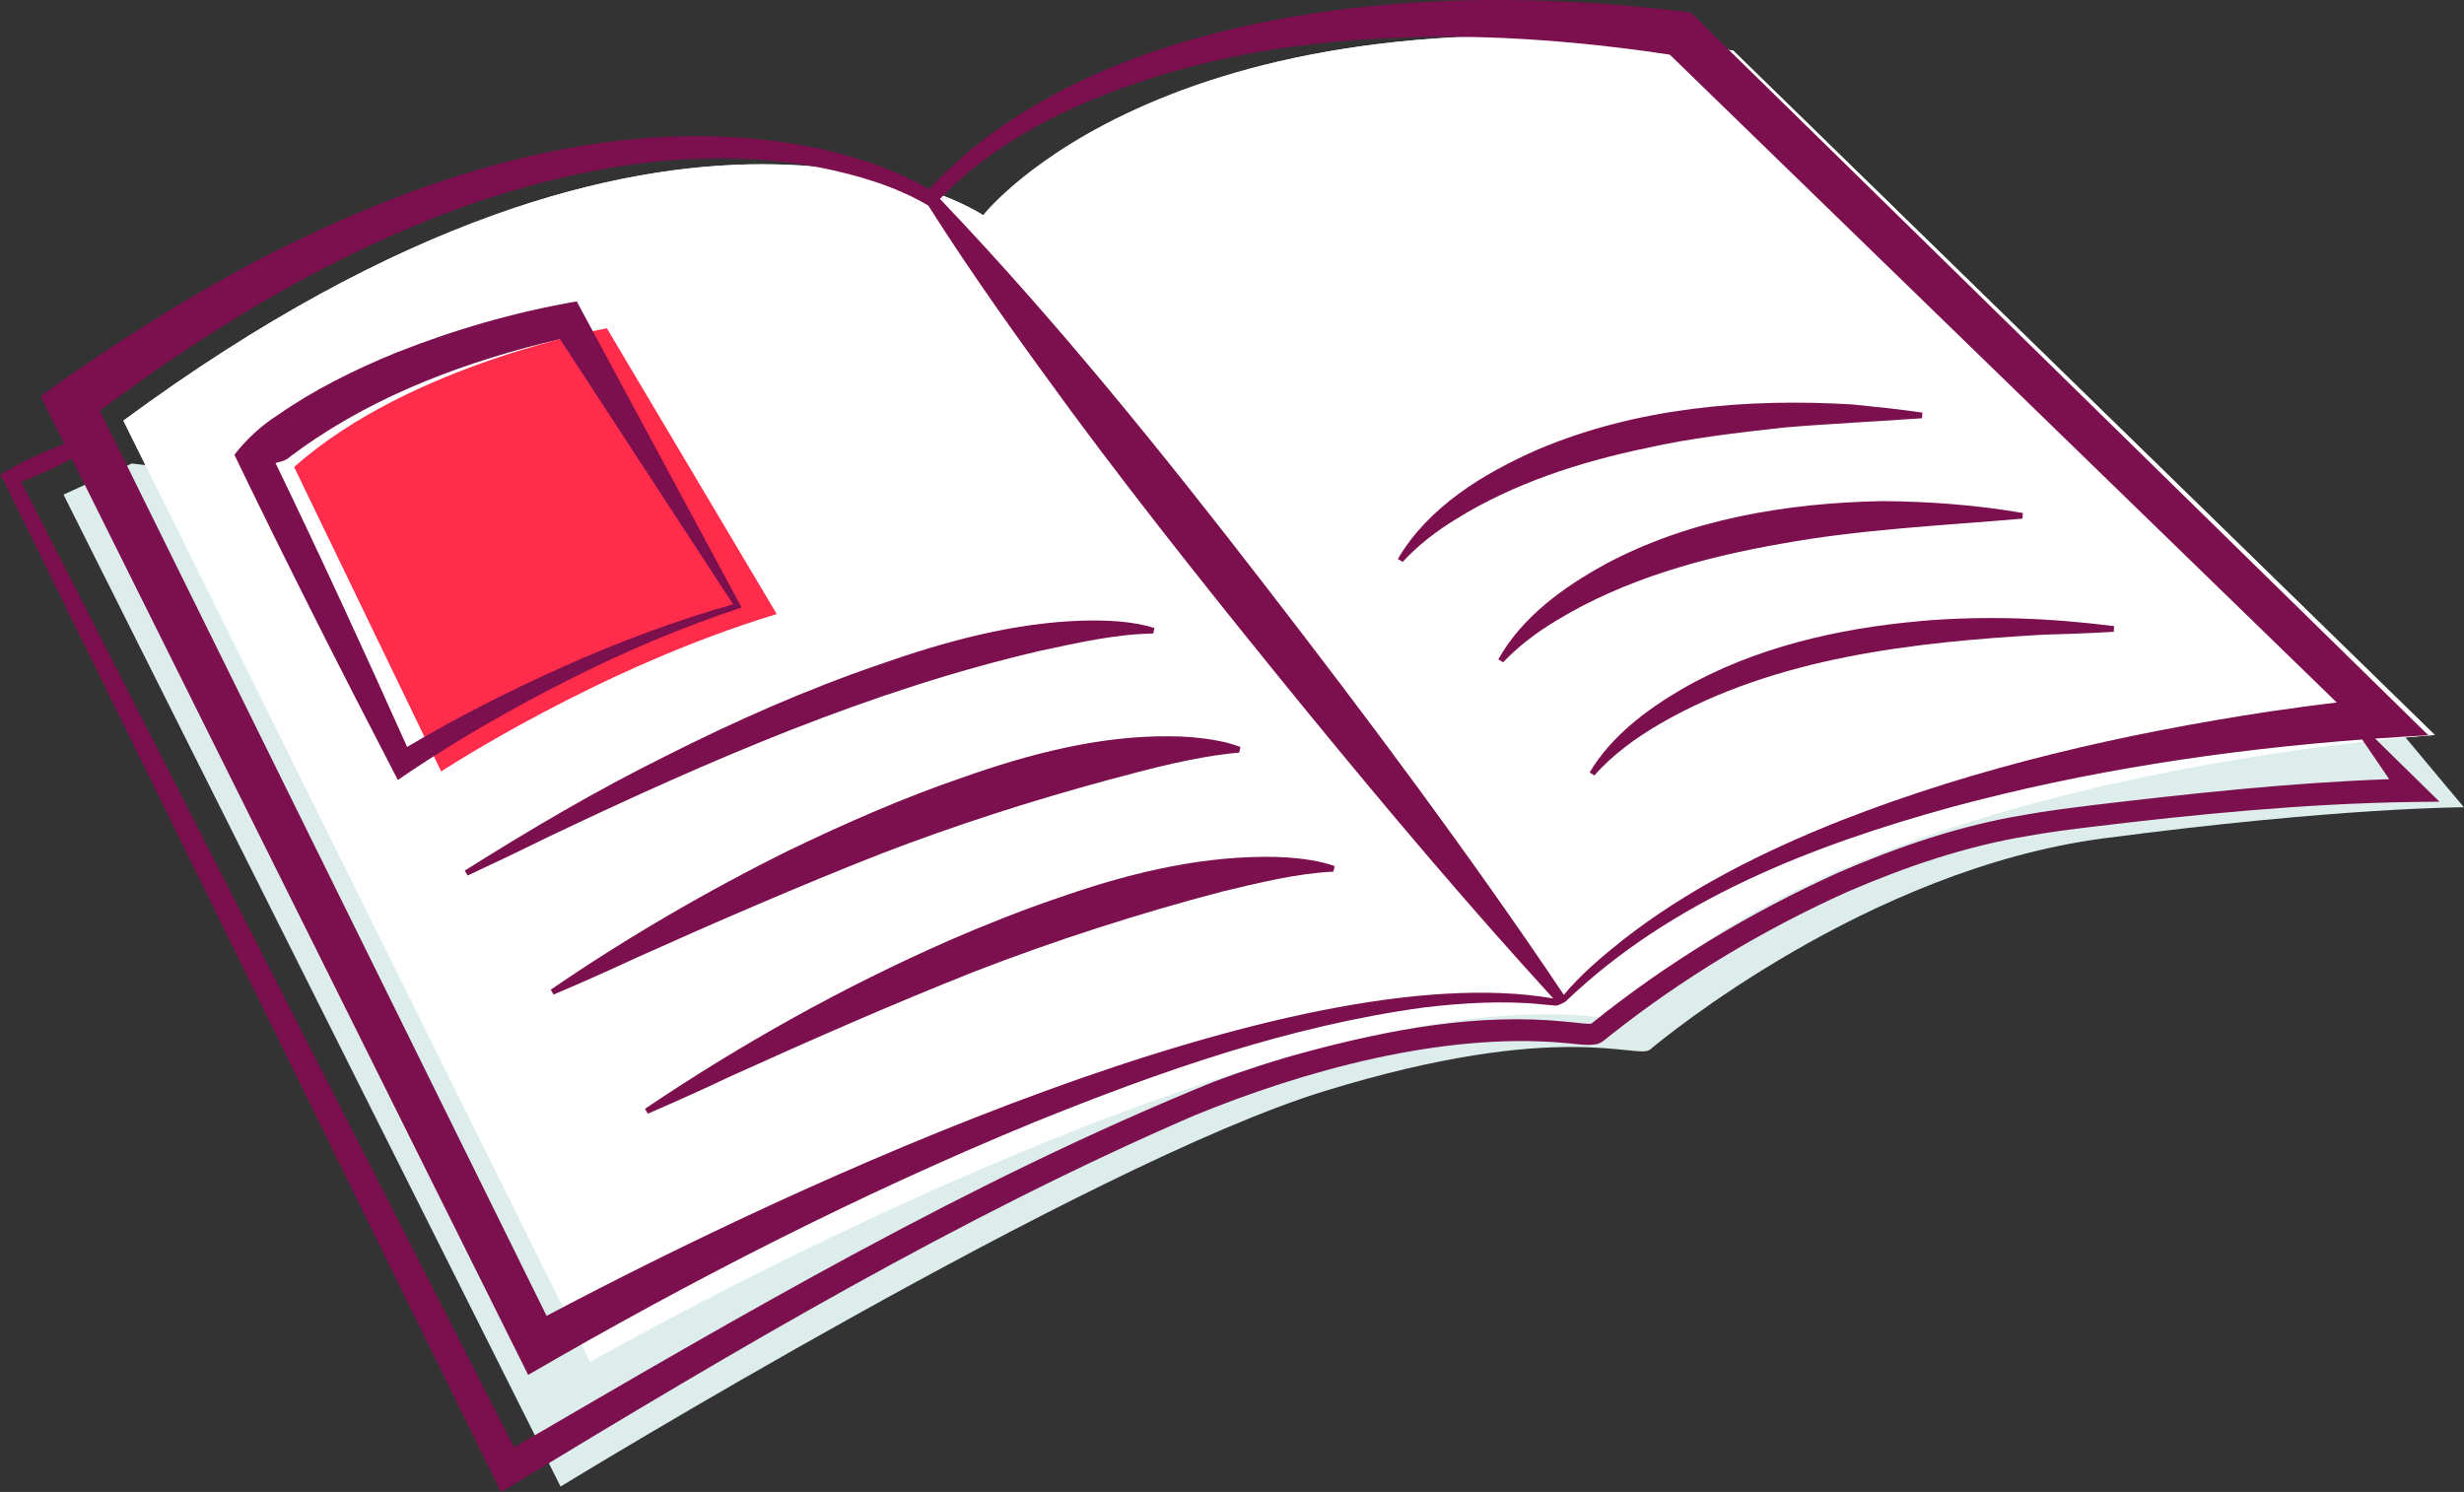
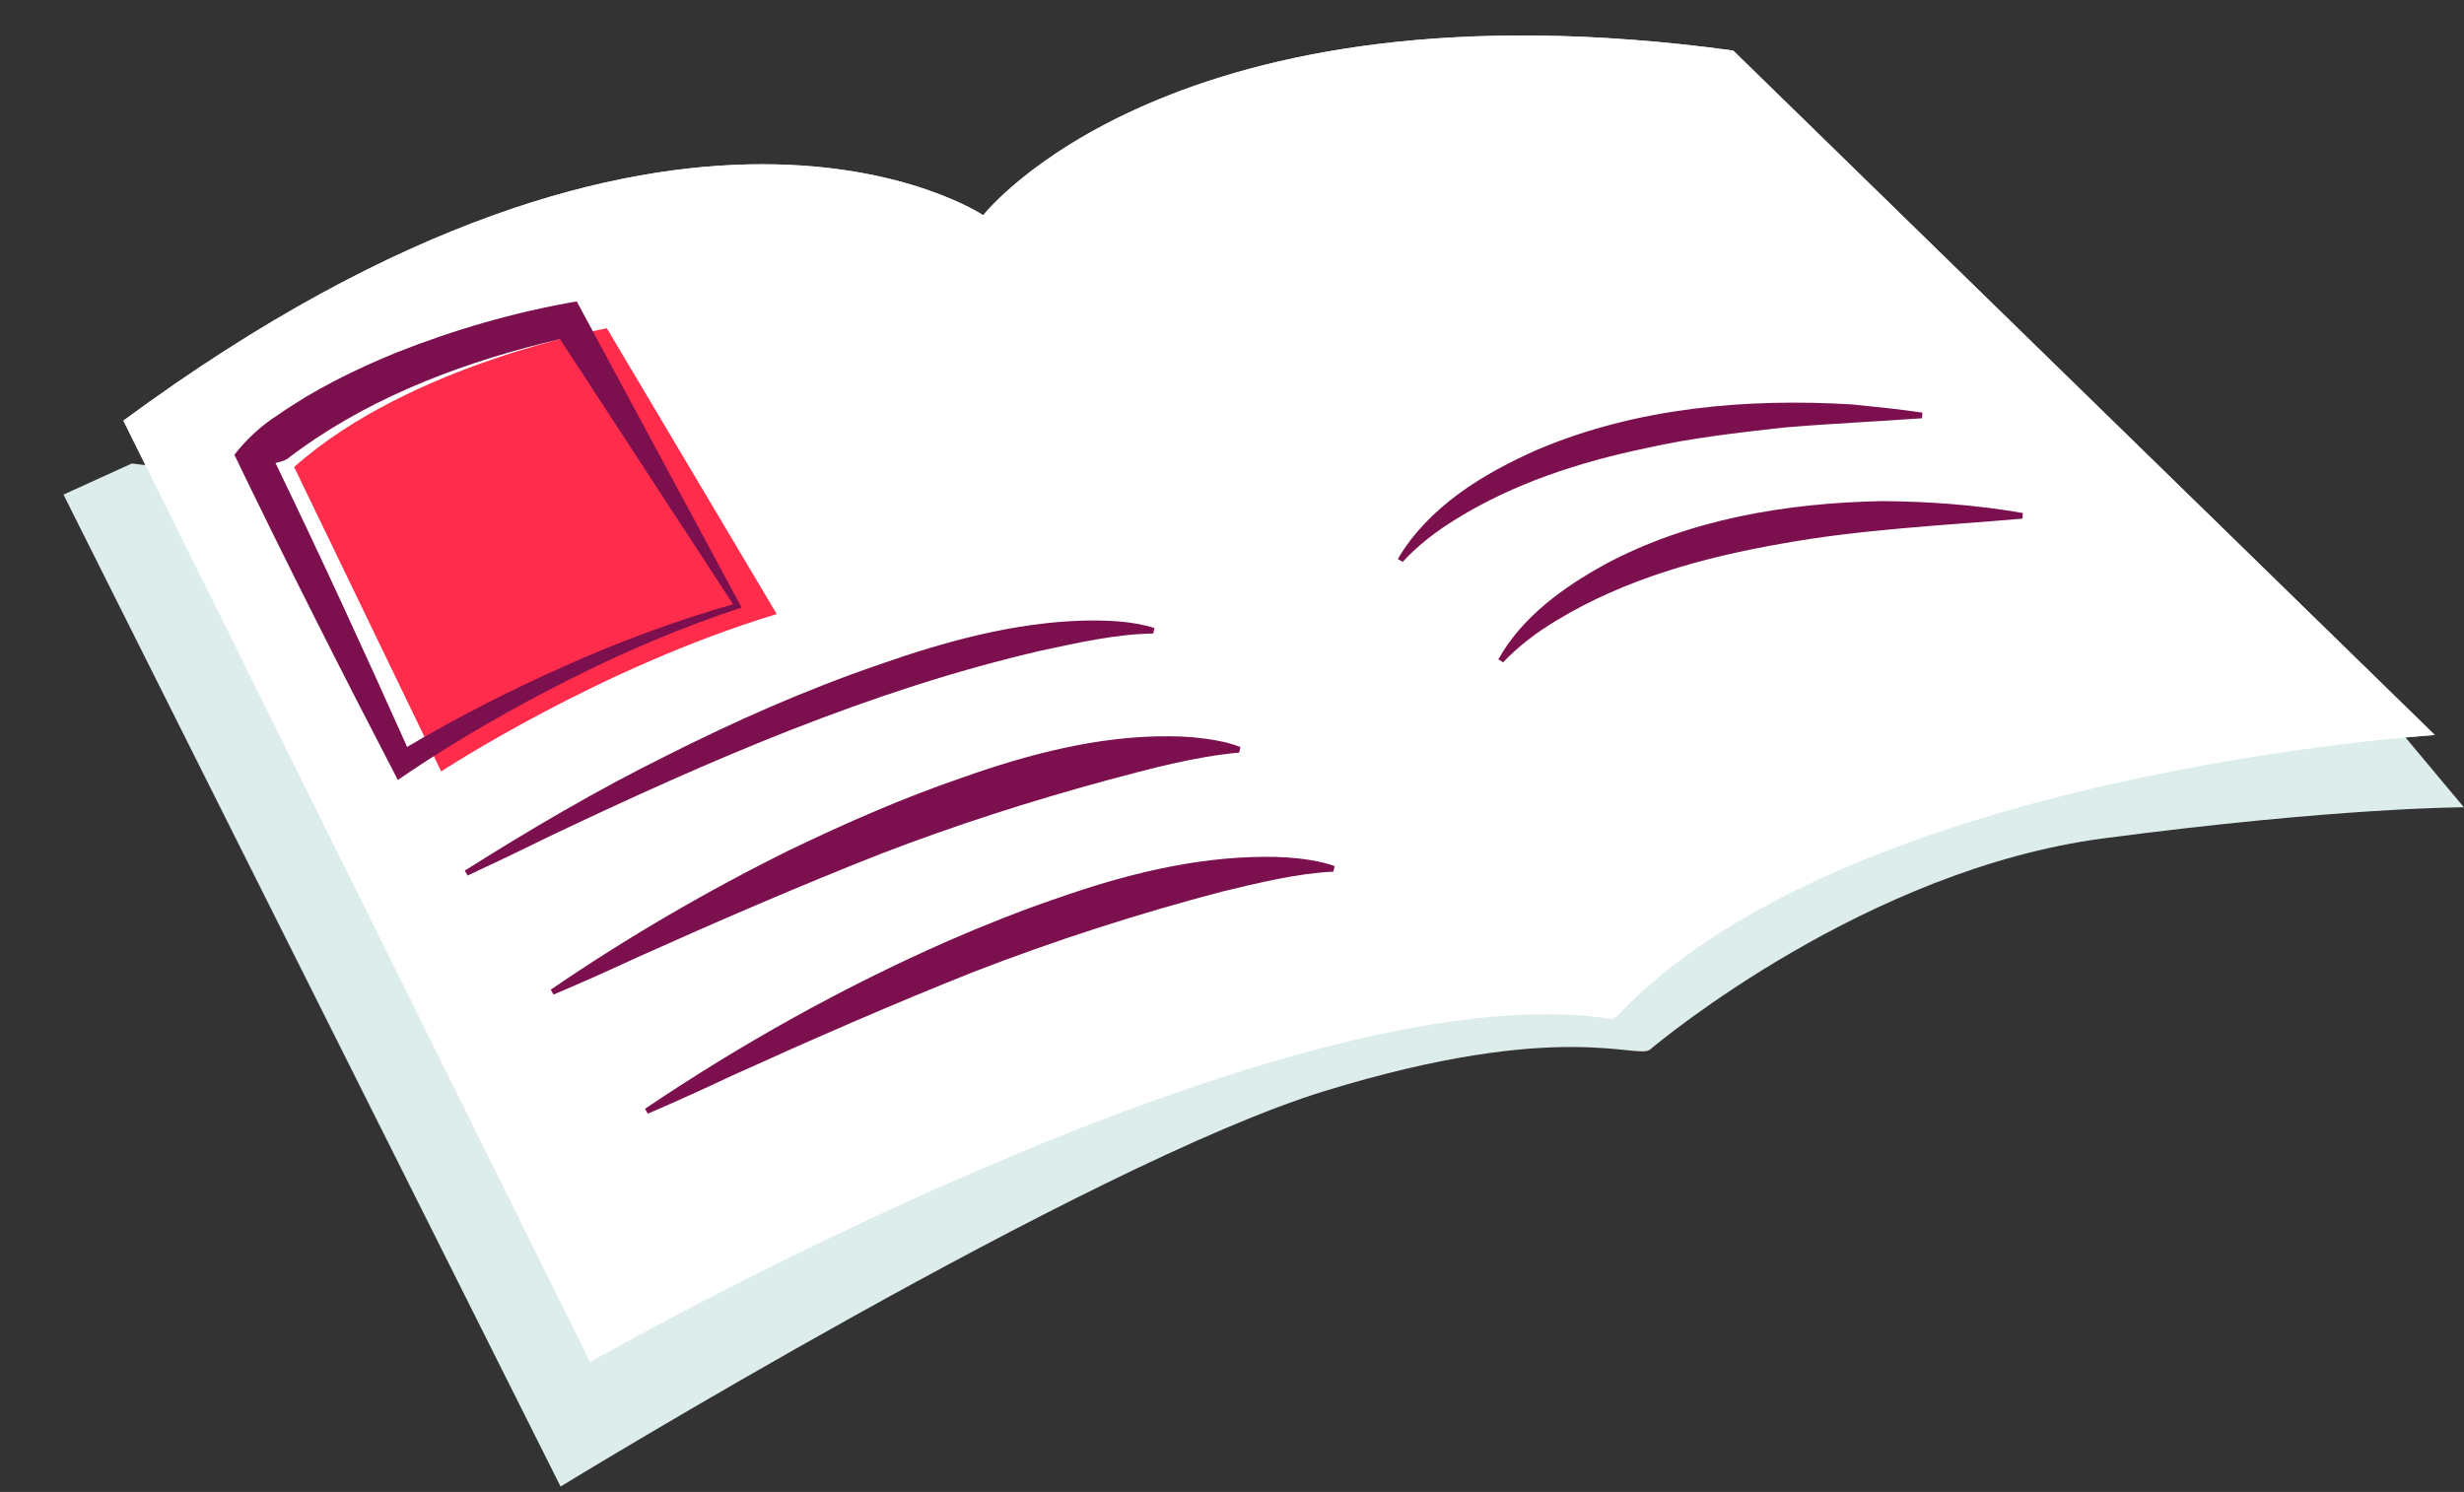
<svg xmlns="http://www.w3.org/2000/svg" id="Layer_1" data-name="Layer 1" viewBox="0 0 396.31 240">
  <rect x="0" y="0" width="396.31" height="240" fill="#333333" stroke="none" />
  <path d="m386.92,118.62c3-.28,4.7-.38,4.7-.38L278.76,8.13c-90.46-12.34-120.62,26.5-120.62,26.5,0,0-48.89-32.9-138.3,33.04l3.54,7.15-2.18-.26-10.99,5,79.95,159.57s84.95-51.97,122.92-63.63c37.98-11.66,50.3-5,52.3-6.66,2-1.67,34.98-28.98,72.95-33.98,37.98-5,57.96-5,57.96-5l-9.39-11.23Z" fill="#ddedec" />
  <path d="m259.2,163.92c-53.25-8.42-164.28,55.19-164.28,55.19L19.85,67.66C109.26,1.73,158.15,34.63,158.15,34.63c0,0,30.15-38.84,120.62-26.5l112.85,110.11s-94.7,5.92-131.6,45.28l-.81.4Z" fill="#fff" />
  <path d="m47.31,75.13l23.65,48.97s25.32-16.66,53.97-25.32l-27.32-45.97s-31.65,5.66-50.3,22.32Z" fill="#ff2d4b" />
  <g>
    <path d="m234.15,83.53c9.28-5.78,20.03-9.25,30.69-11.46,7.08-1.61,14.68-2.46,21.91-3.28,7.47-.64,14.88-.97,22.39-1.51l.05-.91c-3.74-.55-7.5-.93-11.28-1.31-17.07-1.03-34.72.53-50.6,7.26-8.72,3.85-17.51,9.16-22.48,17.59l.77.48c2.46-2.67,5.42-4.95,8.54-6.85Z" fill="#7c0f4e" />
    <path d="m258.16,90.78c-6.71,3.67-13.37,8.49-17.17,15.28l.77.48c2.51-2.64,5.48-4.88,8.62-6.75,10.94-6.64,23.56-10.13,36.09-12.32,12.82-2.33,25.86-2.92,38.83-4.04,0,0,.05-.91.05-.91-7.48-1.29-15.06-1.86-22.67-1.91-15.28.3-30.91,2.88-44.52,10.16Z" fill="#7c0f4e" />
-     <path d="m308.87,99.91c-13.23,1.16-26.74,4.26-38.33,10.92-5.77,3.39-11.37,7.57-14.87,13.43l.77.48c3-3.42,6.83-6.16,10.78-8.44,18.48-10.6,40.58-13,61.52-14.21,3.73-.11,7.48-.22,11.24-.46l.05-.91c-10.31-1.31-20.79-1.72-31.17-.82Z" fill="#7c0f4e" />
    <path d="m74.76,140.05l.45.79c4.49-2.09,8.95-4.22,13.37-6.4,25.4-12.08,51.49-23.46,78.95-29.8,5.88-1.25,11.92-2.64,17.95-2.73l.2-.89c-3.65-1.13-7.57-1.26-11.35-1.19-11.29.31-22.39,3.37-33,7.1-11.67,3.99-23.26,9.13-34.28,14.7-11.11,5.5-21.81,11.81-32.29,18.41Z" fill="#7c0f4e" />
    <path d="m127.18,136.65c-13.32,6.59-26.35,14.16-38.6,22.55l.45.79c4.57-1.94,9.09-3.95,13.57-6.04,12.82-5.75,25.94-11.43,39.01-16.58,11.97-4.61,24.09-8.5,36.39-11.84,6.96-1.86,14.12-3.82,21.31-4.47l.2-.89c-1.25-.5-2.49-.81-3.76-1.04-2.41-.46-5.2-.7-7.65-.69-11.38-.1-22.62,2.86-33.29,6.63-9.42,3.23-18.67,7.27-27.63,11.59Z" fill="#7c0f4e" />
    <path d="m152.6,151.31c-17.07,7.5-33.41,16.64-48.86,27.05l.45.79c4.56-1.97,9.07-4,13.53-6.11,12.33-5.6,26.43-11.77,38.96-16.73,13.1-5.07,26.4-9.35,39.93-12.9,5.86-1.39,11.84-2.9,17.86-3.2l.2-.89c-1.25-.45-2.49-.73-3.76-.94-2.4-.41-5.19-.59-7.62-.55-11.33.06-22.59,2.91-33.22,6.65-5.52,1.86-12.1,4.48-17.45,6.82Z" fill="#7c0f4e" />
    <path d="m63.98,125.49l1.69-1.17c8.17-5.48,16.85-10.44,25.66-14.89,9.02-4.57,18.35-8.54,27.96-11.7l-.27-.5-25.38-47.12s-.88-1.63-.88-1.63c-10.07,1.75-19.71,4.54-29.17,8.3-6.61,2.71-13.13,5.93-19.02,10.06-2.58,1.63-5.06,3.95-6.87,6.32,8.57,17.78,17.42,35.24,26.3,52.33Zm-17.28-52.06c.18-.13,1.49-1.08,1.67-1.22,12.3-8.82,27.01-14.22,41.7-17.66,4.93,7.56,25.03,38.37,27.83,42.65-9.42,2.7-18.63,6.13-27.57,10.16-8.53,3.82-16.8,8.02-24.85,12.79-6.98-15.58-13.93-30.72-21.17-45.67,1.09-.27,1.68-.4,2.39-1.05Z" fill="#7c0f4e" />
-     <path d="m389.24,125.9s-4.11-4.04-7.22-7.09c2.85-.2,5.71-.38,8.56-.53l-5.21-5.11L272.75,2.82l-.86-.84C260.79.64,249.6-.11,238.41.01c-30.34.36-67.48,7.28-88.99,30.44-5.25-3.12-11.04-4.99-16.95-6.4-31.31-6.83-63.58,3.53-91.26,17.94-12.09,6.38-23.61,13.76-34.68,21.75l1.42,2.86s2.25,4.51,2.4,4.81c-.41.16-.99.39-.99.39-3.24,1.28-6.39,2.77-9.36,4.62l.61.94s78.75,160.17,78.75,160.17l1.22,2.47s2.4-1.44,2.4-1.44c35.26-21.37,71.01-42.61,108.87-59.02,17.8-7.35,40.27-13.5,59.56-11.79,1.59.1,3.81.54,5.39.21.75-.14,1.4-.77,1.99-1.24,11.69-9.29,24.64-17.08,38.25-23.22,9.37-4.04,19.11-7.39,29.2-9.04,3.04-.57,7-1.06,10.17-1.45,17.02-2.06,34.26-3.73,51.38-4l4.57-.05-3.12-3.06ZM206.92,7.65c20.44-2.92,41.27-1.94,61.65,1.14l107.28,104.22c-3.6.42-7.17.91-10.75,1.43-23.51,3.57-46.87,8.88-69.05,17.57-12.43,4.93-24.59,11-35.14,19.28-3.34,2.66-6.64,5.45-9.38,8.74-15.12-22.52-31.5-44.42-48.08-65.88-16.55-21.43-33.56-42.54-52.27-62.16,13.58-14.3,36.79-21.6,55.74-24.36Zm-129.28,24.53c17.36-5.74,36.09-8.68,54.22-5.24,6.02,1.21,12.15,2.99,17.45,6.13,7.25,11.46,15.16,22.42,23.16,33.33,12.09,16.32,25.11,32.57,37.97,48.32,12.78,15.6,25.76,31,39.39,45.89-41.98-7.25-122.14,30-161.92,51.06-2.95-5.98-69.25-140.33-71.85-145.61,18.83-14.08,39.27-26.3,61.58-33.89Zm178.15,132.59s.03-.02.04-.03c0,0-.01.01-.02.02-.02.02-.05.04-.02.01Zm.19-.11s0,0,.02,0c0,0-.01,0-.02,0Zm80-35.06c-3.23.4-7.08.88-10.33,1.48-10.37,1.7-20.38,5.14-30,9.3-14.15,6.4-27.61,14.52-39.7,24.29-.97.09-3.29-.28-4.22-.33-14.04-1.4-28.08,1.25-41.56,4.85-5.01,1.34-10.07,3-14.95,4.82-39.31,15.97-75.95,37.5-112.53,58.81C73.07,213.98,10.3,91,3.4,77.48c2.8-1.02,5.51-2.31,8.15-3.69,6.5,13.06,71.77,144.11,71.77,144.11l1.63,3.27c26.16-15.2,53.33-29.1,81.35-40.63,20.18-8.17,40.97-15.49,62.61-18.46,6.04-.74,13.03-1.15,19.07-.52l1.4.13c.46,0,.95.19,1.37-.05.35-.18.75-.3,1.07-.54,17.06-16.37,39.69-25.12,62.14-31.29,21.53-5.8,43.74-9.17,65.97-10.85l4.35,6.38c-16.21.58-32.22,2.34-48.31,4.25Z" fill="#7c0f4e" />
  </g>
</svg>